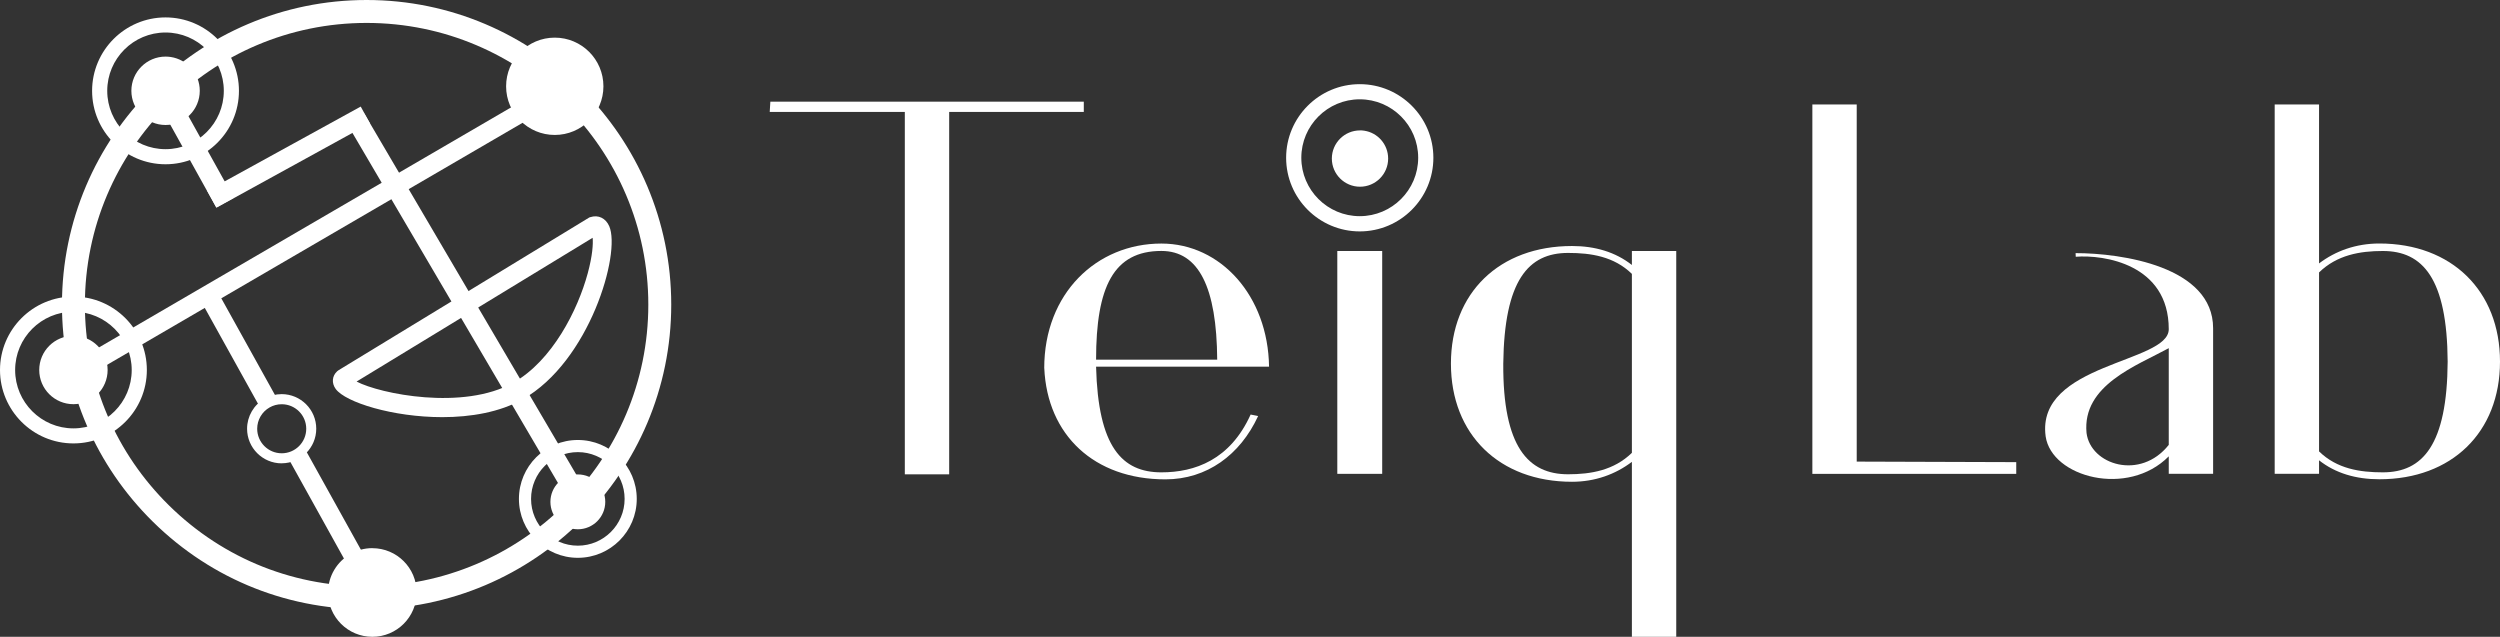
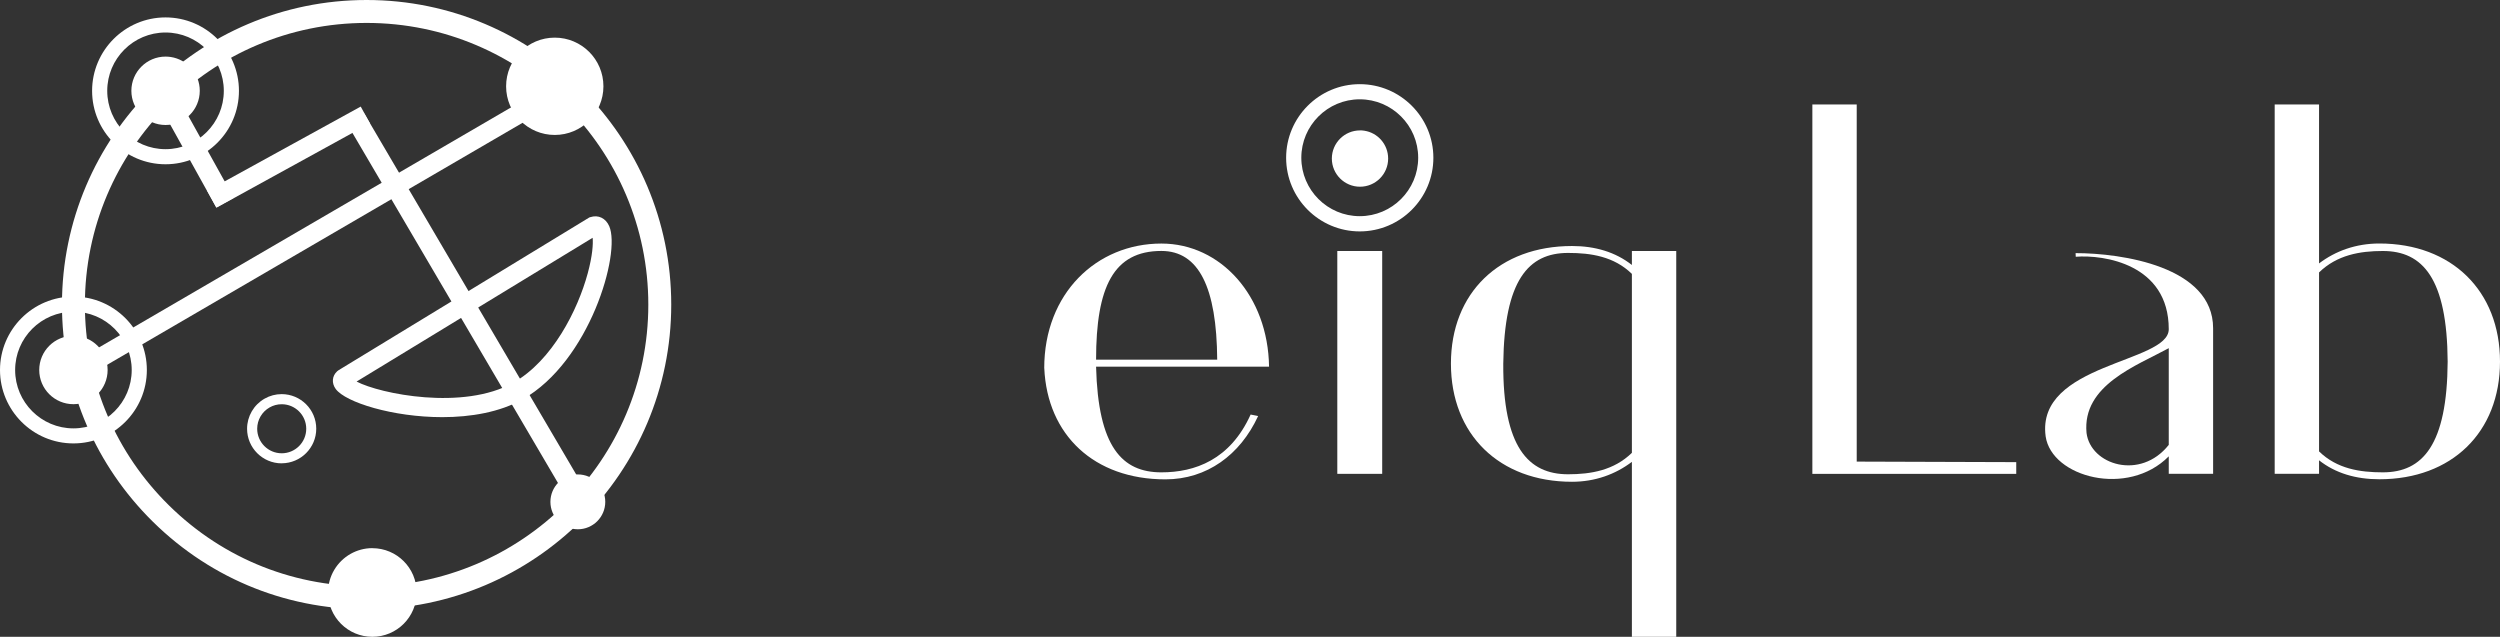
<svg xmlns="http://www.w3.org/2000/svg" id="_レイヤー_2" data-name="レイヤー 2" viewBox="0 0 516.84 131.65">
  <rect x="0" y="0" width="516.84" height="131.65" fill="#333333" stroke="none" />
  <defs>
    <style>
      .cls-1 {
        fill: #fff;
      }
    </style>
  </defs>
  <g id="logo">
    <g id="white_h">
      <g>
-         <rect class="cls-1" x="67.75" y="92.08" width="3.95" height="33.62" transform="translate(-44.1 47.54) rotate(-29.04)" />
-         <rect class="cls-1" x="46.99" y="58.4" width="3.95" height="26.23" transform="translate(-28.56 32.77) rotate(-29.04)" />
        <path class="cls-1" d="M91.44,86.24c-10.21,0-20.02-3.06-22.04-5.83-.88-1.21-.76-2.68.31-3.66l.31-.23,51.81-31.56.22-.07c1.65-.53,3.17.21,3.9,1.87,2.45,5.61-4.07,27.99-17.89,35.79-4.73,2.67-10.74,3.69-16.63,3.69ZM73.72,78.88c4.83,2.54,22.08,6.06,32.41.23,8.06-4.55,13.32-15.02,15.37-22.59,1-3.68,1.14-6.13,1.02-7.36l-48.8,29.72Z" />
        <path class="cls-1" d="M76.98,113.33c5.06,0,9.16,4.1,9.16,9.16s-4.1,9.16-9.16,9.16-9.16-4.1-9.16-9.16c0-3.42,1.87-6.4,4.65-7.98,1.33-.75,2.87-1.19,4.51-1.19Z" />
        <circle class="cls-1" cx="114.69" cy="17.84" r="10.06" />
        <path class="cls-1" d="M15.18,91.67c-8.37,0-15.18-6.81-15.18-15.18s6.81-15.18,15.18-15.18,15.18,6.81,15.18,15.18-6.81,15.18-15.18,15.18ZM15.18,64.44c-6.65,0-12.05,5.41-12.05,12.06s5.41,12.06,12.05,12.06,12.05-5.41,12.05-12.06-5.41-12.06-12.05-12.06Z" />
        <path class="cls-1" d="M34.22,33.96c-8.37,0-15.18-6.81-15.18-15.18s6.81-15.18,15.18-15.18,15.18,6.81,15.18,15.18-6.81,15.18-15.18,15.18ZM34.22,6.72c-6.65,0-12.05,5.41-12.05,12.06s5.41,12.06,12.05,12.06,12.05-5.41,12.05-12.06-5.41-12.06-12.05-12.06Z" />
-         <path class="cls-1" d="M119.46,115.32c-6.71,0-12.18-5.46-12.18-12.18s5.46-12.18,12.18-12.18,12.18,5.46,12.18,12.18-5.46,12.18-12.18,12.18ZM119.46,93.47c-5.33,0-9.67,4.34-9.67,9.67s4.34,9.67,9.67,9.67,9.67-4.34,9.67-9.67-4.34-9.67-9.67-9.67Z" />
        <path class="cls-1" d="M75.79,125.96c-17.24,0-33.33-6.83-45.31-19.24-11.39-11.8-17.67-27.33-17.67-43.74C12.81,28.25,41.07,0,75.79,0s62.98,28.25,62.98,62.98-28.25,62.98-62.98,62.98ZM75.79,4.74c-32.11,0-58.24,26.13-58.24,58.24,0,15.17,5.8,29.54,16.34,40.45,11.08,11.47,25.96,17.79,41.9,17.79,32.11,0,58.24-26.13,58.24-58.24S107.91,4.74,75.79,4.74Z" />
        <rect class="cls-1" x="41.57" y="30.5" width="36.2" height="3.95" transform="translate(-8.27 32.77) rotate(-28.8)" />
        <rect class="cls-1" x="94.85" y="18.16" width="4.14" height="92.42" transform="translate(-19.25 57.93) rotate(-30.42)" />
        <rect class="cls-1" x="37.87" y="16.49" width="4.14" height="27.1" transform="translate(-9.56 23.17) rotate(-29.04)" />
        <rect class="cls-1" x="8.5" y="45.37" width="115.82" height="3.95" transform="translate(-14.8 39.86) rotate(-30.22)" />
        <circle class="cls-1" cx="15.18" cy="76.49" r="7.07" />
        <circle class="cls-1" cx="119.46" cy="103.75" r="5.67" />
        <path class="cls-1" d="M34.22,11.7c.36,0,.72.03,1.07.08,3.4.51,6.01,3.45,6.01,6.99,0,3.91-3.17,7.07-7.07,7.07s-7.07-3.17-7.07-7.07,3.17-7.07,7.07-7.07Z" />
        <path class="cls-1" d="M58.23,95.79c-3.94,0-7.15-3.21-7.15-7.15,0-2.57,1.39-4.96,3.63-6.23,1.07-.61,2.29-.93,3.52-.93,3.94,0,7.15,3.21,7.15,7.15s-3.21,7.15-7.15,7.15ZM58.23,83.57c-.88,0-1.74.23-2.49.66-1.59.9-2.57,2.59-2.57,4.41,0,2.79,2.27,5.07,5.07,5.07s5.07-2.27,5.07-5.07-2.27-5.07-5.07-5.07Z" />
      </g>
      <g>
        <path class="cls-1" d="M281.11,47.84c-8.39,0-15.22-6.83-15.22-15.22s6.83-15.22,15.22-15.22,15.22,6.83,15.22,15.22-6.83,15.22-15.22,15.22ZM281.11,20.53c-6.66,0-12.08,5.42-12.08,12.08s5.42,12.08,12.08,12.08,12.08-5.42,12.08-12.08-5.42-12.08-12.08-12.08Z" />
        <path class="cls-1" d="M281.16,26.95c.3,0,.59.02.88.07,2.8.42,4.94,2.84,4.94,5.76,0,3.22-2.61,5.82-5.82,5.82s-5.82-2.61-5.82-5.82,2.61-5.82,5.82-5.82Z" />
-         <path class="cls-1" d="M187.06,23.14h-27.93l.13-2.12h64.8v2.12h-27.83v74.92h-9.17V23.14Z" />
        <path class="cls-1" d="M215.88,76.11c0-15.46,10.82-25.76,24.22-25.76,12.26,0,22.05,10.82,22.26,25.45h-35.76c.41,16.59,5.36,21.85,13.5,21.85,6.91,0,14.22-2.58,18.45-11.95l1.55.31c-3.71,8.04-10.61,13.09-19.17,13.09-14.74,0-24.42-9.17-25.04-22.98ZM251.64,74.35c-.1-14.94-3.81-22.47-11.54-22.47-9.89,0-13.5,7.42-13.5,22.47h25.04Z" />
        <path class="cls-1" d="M276.47,51.89h9.28v46.07h-9.28v-46.07Z" />
        <path class="cls-1" d="M337.37,95.48c-3.4,2.58-7.62,4.12-12.37,4.12-15.05,0-25.04-9.79-25.04-24.42s10-24.32,25.04-24.32c4.74,0,8.97,1.24,12.37,3.92v-2.89h9.17v79.76h-9.17v-36.17ZM337.37,93.62v-37c-3.71-3.61-8.45-4.33-13.19-4.33-8.24,0-13.19,5.67-13.4,22.88-.1,17.21,5.15,22.88,13.4,22.88,4.74,0,9.48-.82,13.19-4.43Z" />
        <path class="cls-1" d="M374.68,21.59h9.17v73.84l32.98.11v2.42h-42.15V21.59Z" />
        <path class="cls-1" d="M429.1,52.33c9.48,0,28.43,2.75,28.43,15.53v30.09h-9.17v-3.61c-8.45,8.55-24.22,4.33-25.45-4.12-2.06-15.15,25.45-15.15,25.45-22.16,0-13.5-13.48-15.43-19.23-14.98M448.36,71.98c-6.6,3.61-17.93,7.63-17,17.52.82,6.6,11.13,9.89,17,2.47v-19.99Z" />
        <path class="cls-1" d="M479.43,95.17v2.78h-9.17V21.59h9.17v32.87c3.4-2.58,7.63-4.12,12.47-4.12,14.94,0,24.94,9.79,24.94,24.42s-10,24.32-24.94,24.32c-4.84,0-9.07-1.24-12.47-3.92ZM506.02,74.77c-.1-17.21-5.15-22.88-13.4-22.88-4.74,0-9.48.82-13.19,4.43v37c3.71,3.61,8.45,4.33,13.19,4.33,8.24,0,13.29-5.67,13.4-22.88Z" />
      </g>
    </g>
  </g>
</svg>